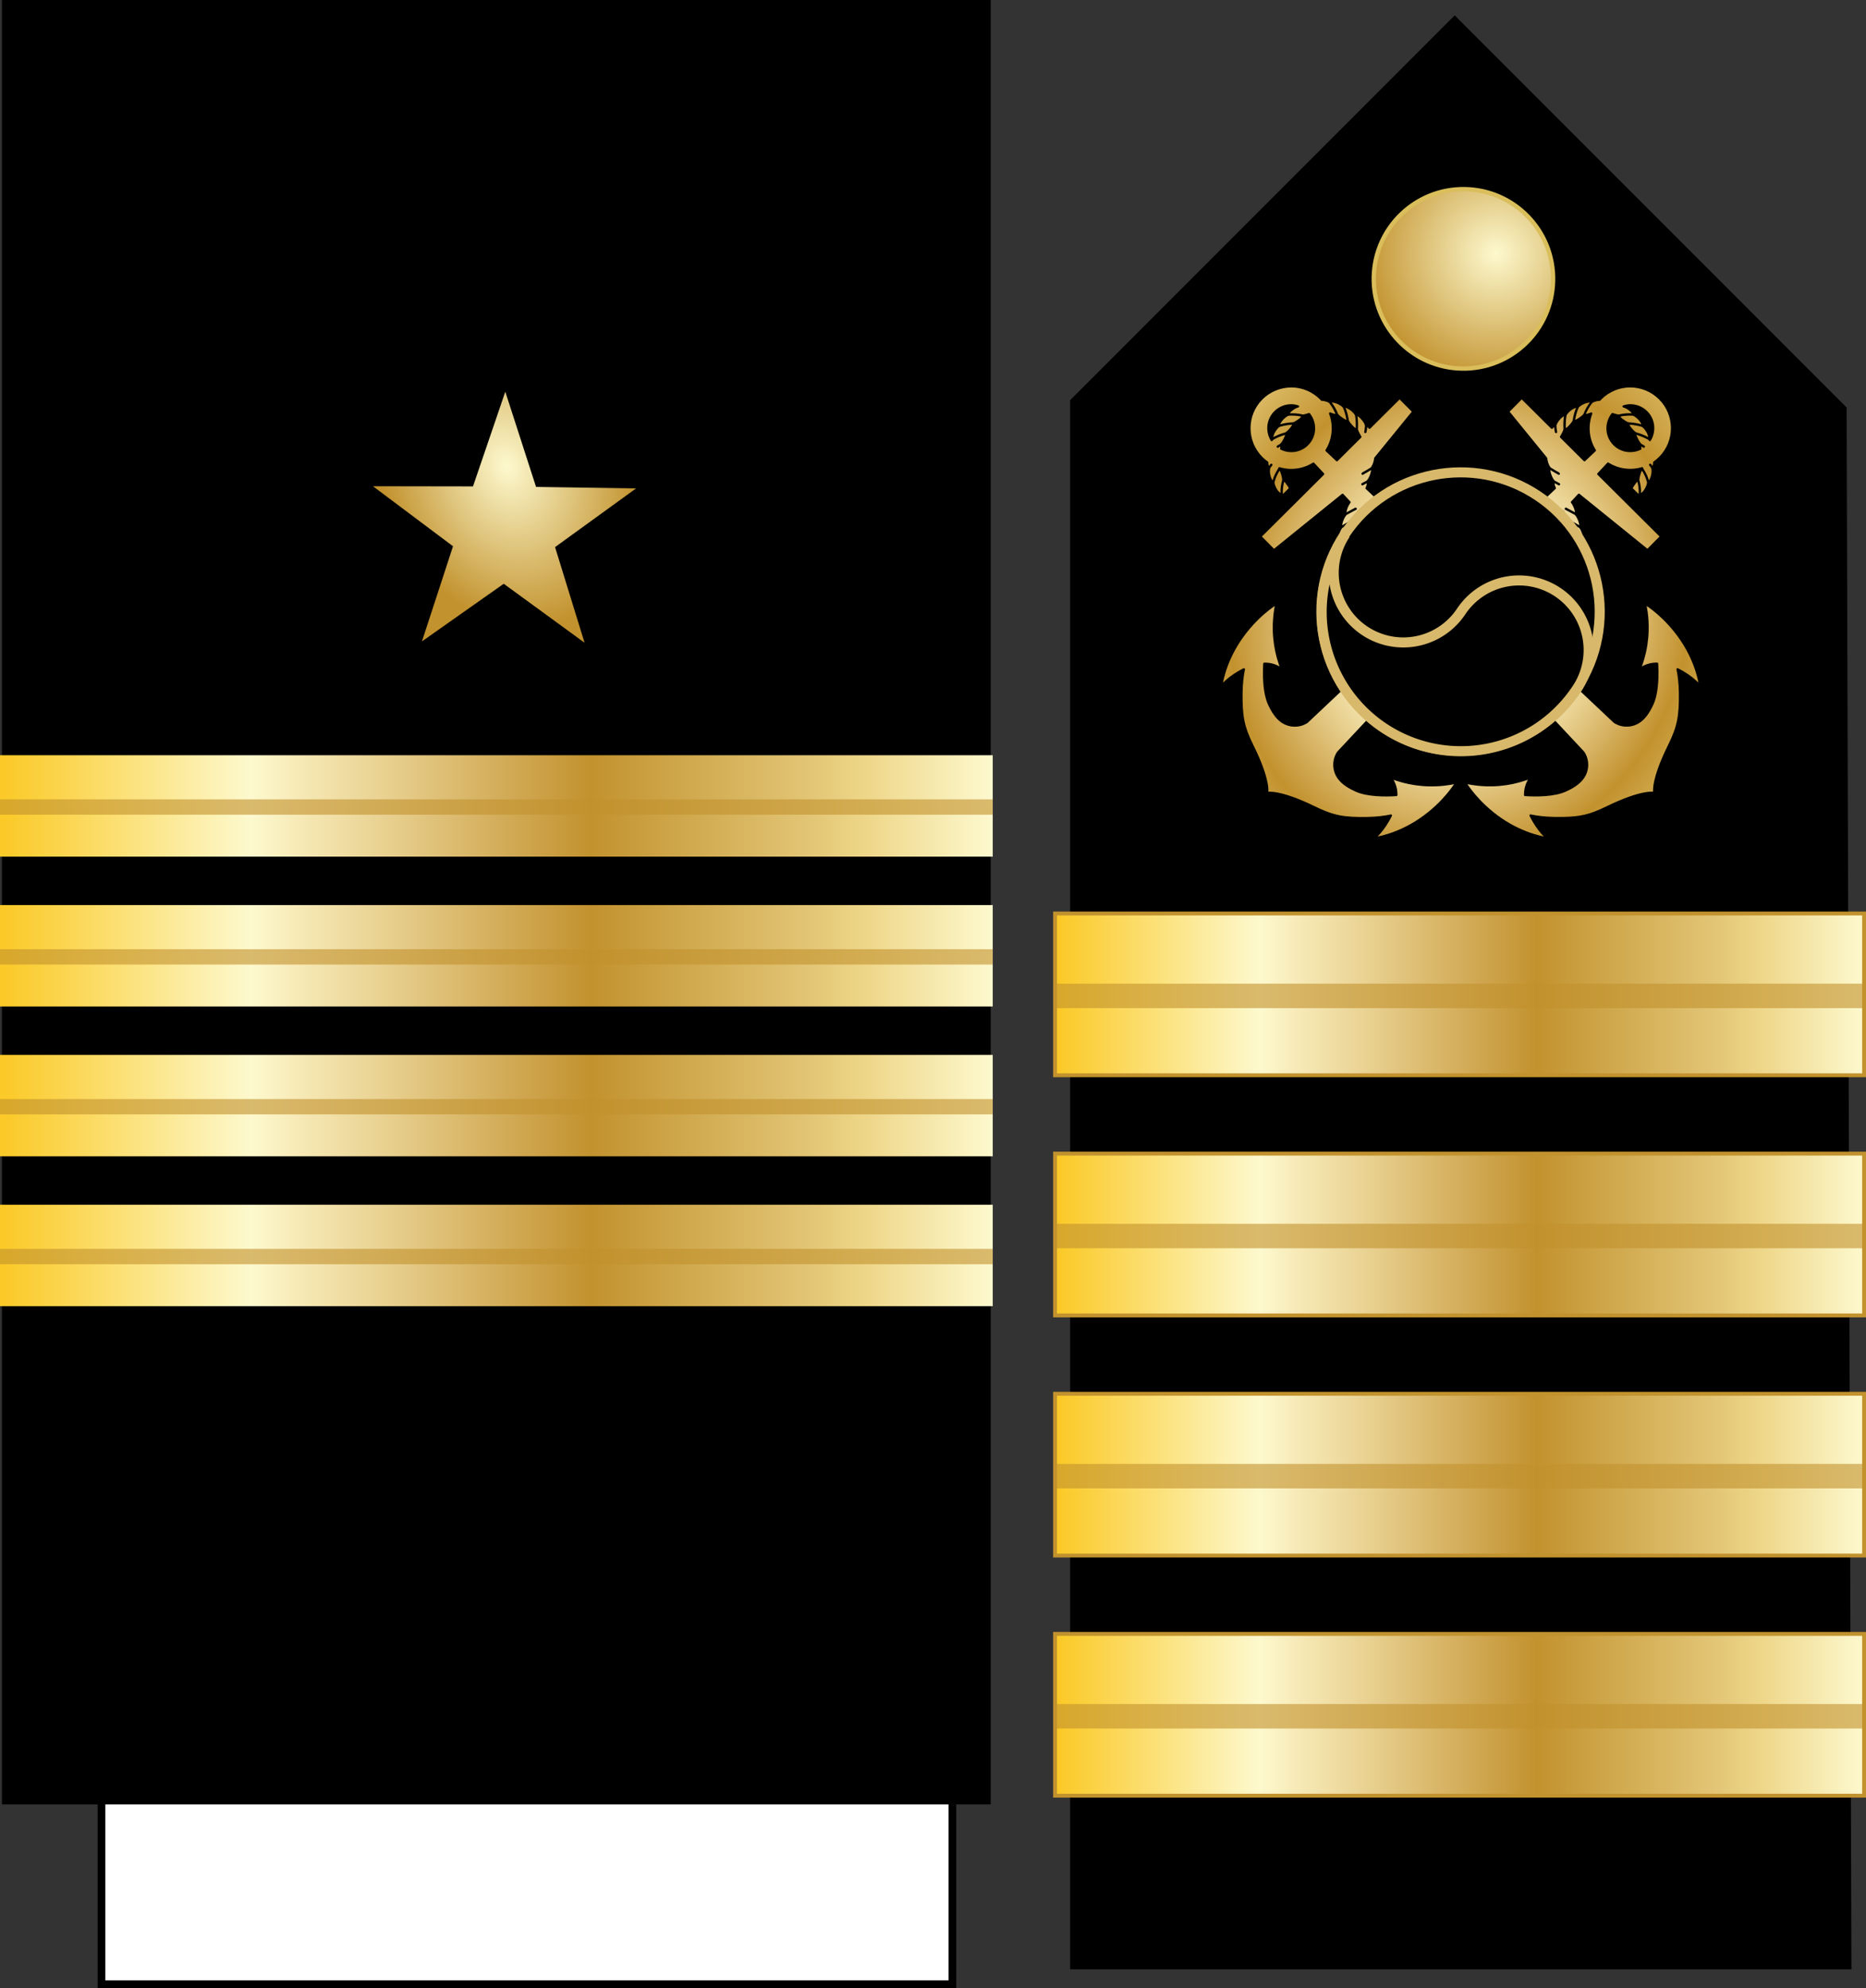
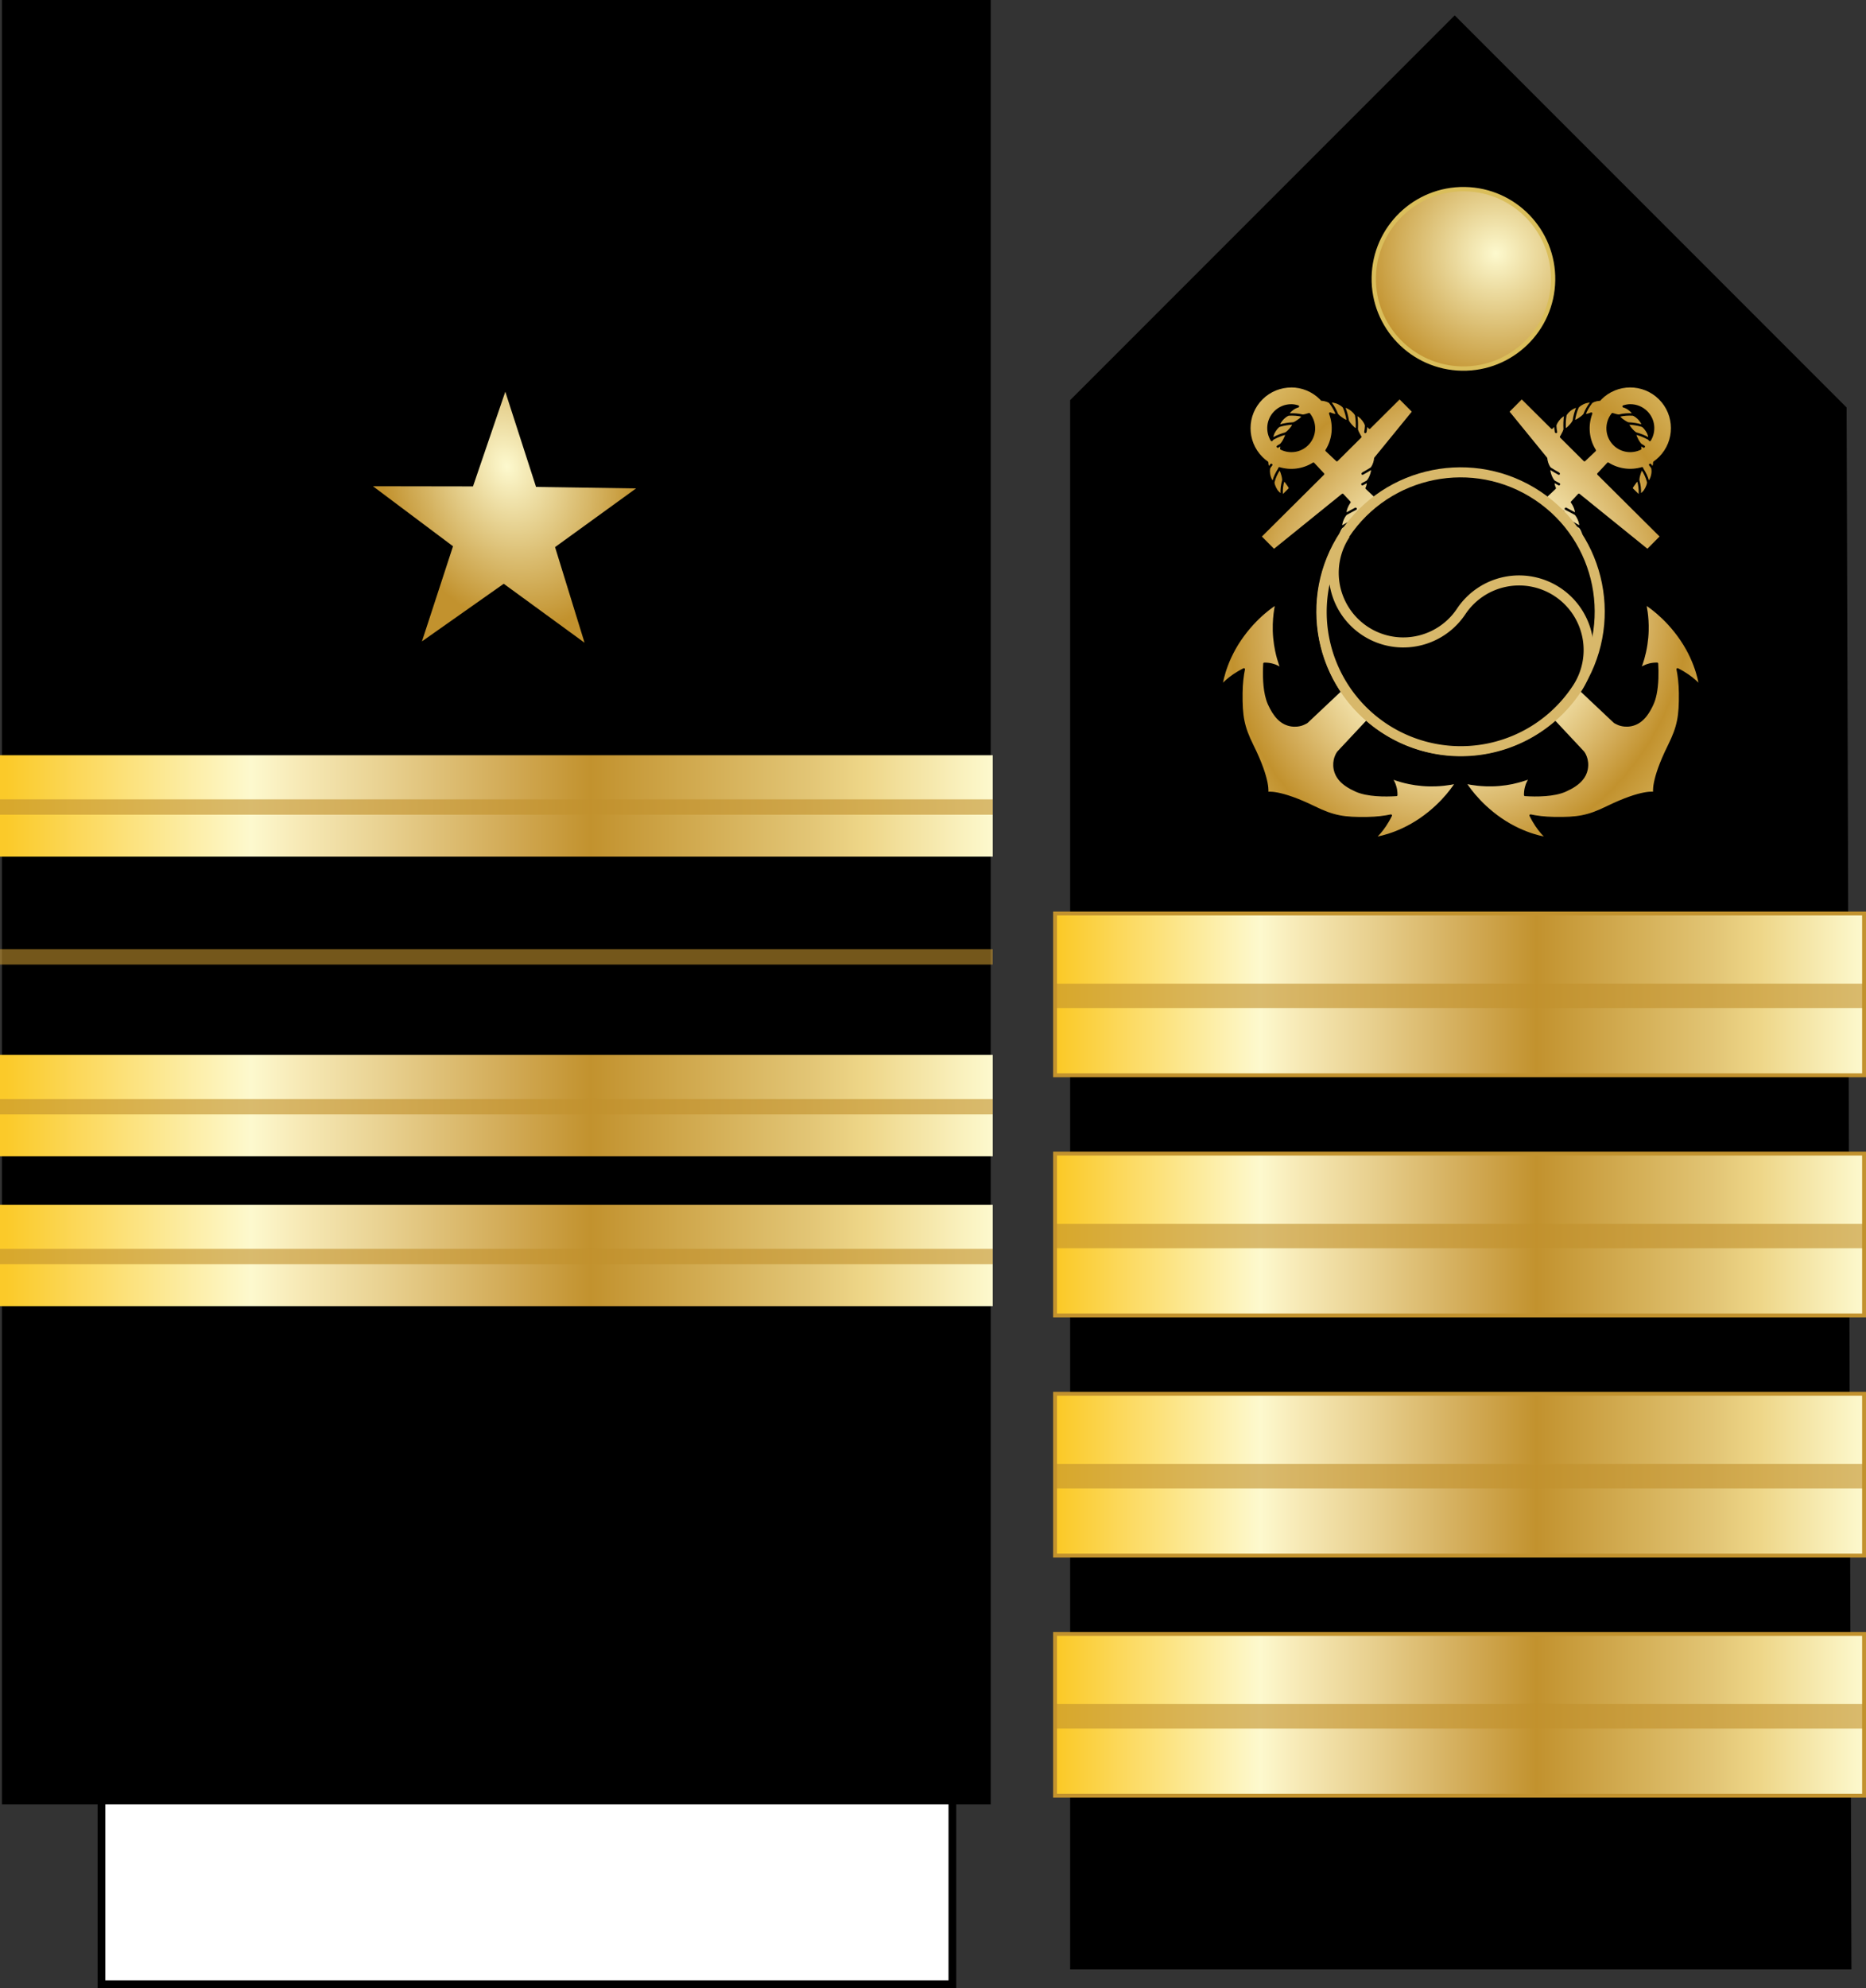
<svg xmlns="http://www.w3.org/2000/svg" xmlns:ns1="http://www.inkscape.org/namespaces/inkscape" xmlns:ns2="http://sodipodi.sourceforge.net/DTD/sodipodi-0.dtd" xmlns:ns3="http://ns.adobe.com/AdobeSVGViewerExtensions/3.0/" xmlns:xlink="http://www.w3.org/1999/xlink" version="1.1" width="241.227" height="256.869" id="svg2" ns1:version="0.91 r13725" ns2:docname="US_Navy_O6_insignia.svg">
  <rect width="100%" height="100%" fill="#333333" stroke="none" />
  <ns2:namedview pagecolor="#ffffff" bordercolor="#666666" borderopacity="1" objecttolerance="10" gridtolerance="10" guidetolerance="10" ns1:pageopacity="0" ns1:pageshadow="2" ns1:window-width="1366" ns1:window-height="705" id="namedview106" showgrid="false" ns1:zoom="1.1238095" ns1:cx="31.304859" ns1:cy="140.29948" ns1:window-x="-8" ns1:window-y="-8" ns1:window-maximized="1" ns1:current-layer="svg2" fit-margin-top="0" fit-margin-left="0" fit-margin-right="0" fit-margin-bottom="0" />
  <defs id="defs4">
    <linearGradient id="linearGradient14224-31">
      <stop id="stop14226-72" style="stop-color:#fdf9ce;stop-opacity:1" offset="0" />
      <stop id="stop14228-0" style="stop-color:#c2922e;stop-opacity:1" offset="1" />
    </linearGradient>
    <linearGradient x1="-123.095" y1="-29.64" x2="4.731" y2="-29.64" id="SVGID_1_" gradientUnits="userSpaceOnUse" gradientTransform="matrix(1,0,0,-1,123.345,132.32)">
      <stop id="stop4274" style="stop-color:#fbca29;stop-opacity:1" offset="0.006" />
      <stop id="stop4276" style="stop-color:#fdf9ce;stop-opacity:1" offset="0.253" />
      <stop id="stop4278" style="stop-color:#f7eab7;stop-opacity:1" offset="0.299" />
      <stop id="stop4280" style="stop-color:#e8d08f;stop-opacity:1" offset="0.39" />
      <stop id="stop4282" style="stop-color:#d1a954;stop-opacity:1" offset="0.516" />
      <stop id="stop4284" style="stop-color:#c2922e;stop-opacity:1" offset="0.595" />
      <stop id="stop4286" style="stop-color:#e2c575;stop-opacity:1" offset="0.814" />
      <stop id="stop4288" style="stop-color:#eed688;stop-opacity:1" offset="0.871" />
      <stop id="stop4290" style="stop-color:#fdf9ce;stop-opacity:1" offset="1" />
      <ns3:midPointStop offset="0.006" style="stop-color:#FBCA29" />
      <ns3:midPointStop offset="0.5" style="stop-color:#FBCA29" />
      <ns3:midPointStop offset="0.253" style="stop-color:#FDF9CE" />
      <ns3:midPointStop offset="0.5" style="stop-color:#FDF9CE" />
      <ns3:midPointStop offset="0.299" style="stop-color:#F7EAB7" />
      <ns3:midPointStop offset="0.5" style="stop-color:#F7EAB7" />
      <ns3:midPointStop offset="0.39" style="stop-color:#E8D08F" />
      <ns3:midPointStop offset="0.5" style="stop-color:#E8D08F" />
      <ns3:midPointStop offset="0.516" style="stop-color:#D1A954" />
      <ns3:midPointStop offset="0.5" style="stop-color:#D1A954" />
      <ns3:midPointStop offset="0.596" style="stop-color:#C2922E" />
      <ns3:midPointStop offset="0.5" style="stop-color:#C2922E" />
      <ns3:midPointStop offset="0.814" style="stop-color:#E2C575" />
      <ns3:midPointStop offset="0.5" style="stop-color:#E2C575" />
      <ns3:midPointStop offset="0.871" style="stop-color:#EED688" />
      <ns3:midPointStop offset="0.5" style="stop-color:#EED688" />
      <ns3:midPointStop offset="1" style="stop-color:#FDF9CE" />
    </linearGradient>
    <linearGradient x1="-123.345" y1="-35.376" x2="4.481" y2="-35.376" id="linearGradient3577" xlink:href="#SVGID_37_" gradientUnits="userSpaceOnUse" gradientTransform="matrix(1,0,0,-1,123.345,132.32)" />
    <linearGradient x1="-123.345" y1="-35.376" x2="4.481" y2="-35.376" id="linearGradient3581" xlink:href="#SVGID_37_" gradientUnits="userSpaceOnUse" gradientTransform="matrix(1,0,0,-1,123.345,132.32)" />
    <radialGradient cx="292.3" cy="432.786" r="43.976" fx="292.3" fy="432.786" id="radialGradient3670" xlink:href="#linearGradient14224-31" gradientUnits="userSpaceOnUse" gradientTransform="matrix(0.153,0.457,-0.349,0.117,173.716,37.148)" />
    <linearGradient x1="-123.345" y1="-35.376" x2="4.481" y2="-35.376" id="linearGradient3246" xlink:href="#SVGID_37_" gradientUnits="userSpaceOnUse" gradientTransform="matrix(1,0,0,-1,123.345,132.32)" />
    <linearGradient x1="-123.345" y1="-35.376" x2="4.481" y2="-35.376" id="linearGradient3181" xlink:href="#SVGID_37_" gradientUnits="userSpaceOnUse" gradientTransform="matrix(1,0,0,-1,123.345,132.32)" />
    <radialGradient cx="31.496" cy="36.151" r="36.111" fx="31.496" fy="36.151" id="radialGradient3096" xlink:href="#linearGradient14224-31" gradientUnits="userSpaceOnUse" gradientTransform="matrix(-0.005,0.47,-0.477,-0.005,210.775,18.146)" />
    <radialGradient cx="292.3" cy="432.786" r="43.976" fx="292.3" fy="432.786" id="radialGradient3099" xlink:href="#linearGradient14224-31" gradientUnits="userSpaceOnUse" gradientTransform="matrix(0.542,0.387,-0.296,0.414,152.187,-60.607)" />
    <linearGradient x1="-123.095" y1="-29.64" x2="4.731" y2="-29.64" id="linearGradient3106" xlink:href="#SVGID_1_" gradientUnits="userSpaceOnUse" gradientTransform="matrix(0.818,0,0,-1.595,237.106,81.198)" />
    <linearGradient x1="-123.095" y1="-29.64" x2="4.731" y2="-29.64" id="linearGradient3112" xlink:href="#SVGID_1_" gradientUnits="userSpaceOnUse" gradientTransform="matrix(0.818,0,0,-1.595,237.106,112.224)" />
    <linearGradient x1="-123.095" y1="-29.64" x2="4.731" y2="-29.64" id="linearGradient3118" xlink:href="#SVGID_1_" gradientUnits="userSpaceOnUse" gradientTransform="matrix(0.818,0,0,-1.595,237.106,143.25)" />
    <linearGradient x1="-123.095" y1="-29.64" x2="4.731" y2="-29.64" id="linearGradient3124" xlink:href="#SVGID_1_" gradientUnits="userSpaceOnUse" gradientTransform="matrix(0.818,0,0,-1.595,237.106,174.277)" />
    <radialGradient ns1:collect="always" xlink:href="#SVGID_37_" id="radialGradient10528" cx="-1028.571" cy="229.499" fx="-1028.571" fy="229.499" r="31.081" gradientTransform="matrix(1.477,0.575,-0.632,1.623,1853.57,490.174)" gradientUnits="userSpaceOnUse" />
    <linearGradient x1="-123.345" y1="-35.376" x2="4.481" y2="-35.376" id="linearGradient4279" gradientUnits="userSpaceOnUse" gradientTransform="matrix(1,0,0,-1,123.345,132.32)">
      <stop id="stop790-2" style="stop-color:#fbca29;stop-opacity:1" offset="0.006" />
      <stop id="stop792-3" style="stop-color:#fdf9ce;stop-opacity:1" offset="0.253" />
      <stop id="stop794-0" style="stop-color:#f7eab7;stop-opacity:1" offset="0.299" />
      <stop id="stop796-6" style="stop-color:#e8d08f;stop-opacity:1" offset="0.39" />
      <stop id="stop798-1" style="stop-color:#d1a954;stop-opacity:1" offset="0.516" />
      <stop id="stop800-0" style="stop-color:#c2922e;stop-opacity:1" offset="0.595" />
      <stop id="stop802-7" style="stop-color:#e2c575;stop-opacity:1" offset="0.814" />
      <stop id="stop804-3" style="stop-color:#eed688;stop-opacity:1" offset="0.871" />
      <stop id="stop806-2" style="stop-color:#fdf9ce;stop-opacity:1" offset="1" />
      <ns3:midPointStop style="stop-color:#FBCA29" offset="0.006" />
      <ns3:midPointStop style="stop-color:#FBCA29" offset="0.5" />
      <ns3:midPointStop style="stop-color:#FDF9CE" offset="0.253" />
      <ns3:midPointStop style="stop-color:#FDF9CE" offset="0.5" />
      <ns3:midPointStop style="stop-color:#F7EAB7" offset="0.299" />
      <ns3:midPointStop style="stop-color:#F7EAB7" offset="0.5" />
      <ns3:midPointStop style="stop-color:#E8D08F" offset="0.39" />
      <ns3:midPointStop style="stop-color:#E8D08F" offset="0.5" />
      <ns3:midPointStop style="stop-color:#D1A954" offset="0.516" />
      <ns3:midPointStop style="stop-color:#D1A954" offset="0.5" />
      <ns3:midPointStop style="stop-color:#C2922E" offset="0.596" />
      <ns3:midPointStop style="stop-color:#C2922E" offset="0.5" />
      <ns3:midPointStop style="stop-color:#E2C575" offset="0.814" />
      <ns3:midPointStop style="stop-color:#E2C575" offset="0.5" />
      <ns3:midPointStop style="stop-color:#EED688" offset="0.871" />
      <ns3:midPointStop style="stop-color:#EED688" offset="0.5" />
      <ns3:midPointStop style="stop-color:#FDF9CE" offset="1" />
    </linearGradient>
    <linearGradient ns1:collect="always" xlink:href="#linearGradient37172" id="linearGradient9548" gradientUnits="userSpaceOnUse" x1="-1879.414" y1="845.449" x2="-1811.418" y2="845.449" />
    <linearGradient y2="410.023" x2="397.753" y1="510.481" x1="274.913" gradientUnits="userSpaceOnUse" id="linearGradient37172">
      <stop offset="0" style="stop-color:#ffc837;stop-opacity:1" id="stop37174" />
      <stop offset="0.168" style="stop-color:#ffc837;stop-opacity:1" id="stop37176" />
      <stop offset="0.51" style="stop-color:#fdfdcf;stop-opacity:1" id="stop37178" />
      <stop offset="0.71" style="stop-color:#fbc02f;stop-opacity:1" id="stop37180" />
      <stop offset="0.869" style="stop-color:#ffc837;stop-opacity:1" id="stop37182" />
    </linearGradient>
  </defs>
  <g id="g3081" transform="translate(-1.869,-161.118)">
    <rect width="110" height="27" x="14.988" y="390.487" id="rect4267" style="fill:#ffffff;stroke:#000000" />
    <rect width="127.825" height="233.139" x="2.118" y="161.118" id="rect4269" />
    <path d="m 84.097,224.224 -10.473,7.583 3.813,12.355 -10.448,-7.617 -10.572,7.444 4.015,-12.291 -10.347,-7.754 12.93,0.021 4.177,-12.237 3.976,12.304 12.929,0.192 z" id="path6371" style="fill:url(#radialGradient3670);fill-opacity:1;stroke:none" ns1:connector-curvature="0" />
    <g transform="matrix(1.004,0,0,1,1.869,155.63)" id="g787">
      <linearGradient x1="-123.345" y1="-35.376" x2="4.481" y2="-35.376" id="SVGID_37_" gradientUnits="userSpaceOnUse" gradientTransform="matrix(1,0,0,-1,123.345,132.32)">
        <stop id="stop790" style="stop-color:#fbca29;stop-opacity:1" offset="0.006" />
        <stop id="stop792" style="stop-color:#fdf9ce;stop-opacity:1" offset="0.253" />
        <stop id="stop794" style="stop-color:#f7eab7;stop-opacity:1" offset="0.299" />
        <stop id="stop796" style="stop-color:#e8d08f;stop-opacity:1" offset="0.39" />
        <stop id="stop798" style="stop-color:#d1a954;stop-opacity:1" offset="0.516" />
        <stop id="stop800" style="stop-color:#c2922e;stop-opacity:1" offset="0.595" />
        <stop id="stop802" style="stop-color:#e2c575;stop-opacity:1" offset="0.814" />
        <stop id="stop804" style="stop-color:#eed688;stop-opacity:1" offset="0.871" />
        <stop id="stop806" style="stop-color:#fdf9ce;stop-opacity:1" offset="1" />
        <ns3:midPointStop style="stop-color:#FBCA29" offset="0.006" />
        <ns3:midPointStop style="stop-color:#FBCA29" offset="0.5" />
        <ns3:midPointStop style="stop-color:#FDF9CE" offset="0.253" />
        <ns3:midPointStop style="stop-color:#FDF9CE" offset="0.5" />
        <ns3:midPointStop style="stop-color:#F7EAB7" offset="0.299" />
        <ns3:midPointStop style="stop-color:#F7EAB7" offset="0.5" />
        <ns3:midPointStop style="stop-color:#E8D08F" offset="0.39" />
        <ns3:midPointStop style="stop-color:#E8D08F" offset="0.5" />
        <ns3:midPointStop style="stop-color:#D1A954" offset="0.516" />
        <ns3:midPointStop style="stop-color:#D1A954" offset="0.5" />
        <ns3:midPointStop style="stop-color:#C2922E" offset="0.596" />
        <ns3:midPointStop style="stop-color:#C2922E" offset="0.5" />
        <ns3:midPointStop style="stop-color:#E2C575" offset="0.814" />
        <ns3:midPointStop style="stop-color:#E2C575" offset="0.5" />
        <ns3:midPointStop style="stop-color:#EED688" offset="0.871" />
        <ns3:midPointStop style="stop-color:#EED688" offset="0.5" />
        <ns3:midPointStop style="stop-color:#FDF9CE" offset="1" />
      </linearGradient>
      <rect width="127.826" height="13.104" x="0" y="161.145" id="rect808" style="fill:url(#linearGradient3577)" />
      <polygon points="0,168.83 127.825,168.83 127.825,166.848 0,166.848 " id="polygon810" style="opacity:0.6;fill:#c1912d" />
    </g>
    <g transform="matrix(1.004,0,0,1,1.869,136.271)" id="g3070">
      <linearGradient x1="-123.345" y1="-35.376" x2="4.481" y2="-35.376" id="linearGradient3072" gradientUnits="userSpaceOnUse" gradientTransform="matrix(1,0,0,-1,123.345,132.32)">
        <stop id="stop3074" style="stop-color:#fbca29;stop-opacity:1" offset="0.006" />
        <stop id="stop3076" style="stop-color:#fdf9ce;stop-opacity:1" offset="0.253" />
        <stop id="stop3078" style="stop-color:#f7eab7;stop-opacity:1" offset="0.299" />
        <stop id="stop3080" style="stop-color:#e8d08f;stop-opacity:1" offset="0.39" />
        <stop id="stop3082" style="stop-color:#d1a954;stop-opacity:1" offset="0.516" />
        <stop id="stop3084" style="stop-color:#c2922e;stop-opacity:1" offset="0.595" />
        <stop id="stop3086" style="stop-color:#e2c575;stop-opacity:1" offset="0.814" />
        <stop id="stop3088" style="stop-color:#eed688;stop-opacity:1" offset="0.871" />
        <stop id="stop3090" style="stop-color:#fdf9ce;stop-opacity:1" offset="1" />
        <ns3:midPointStop offset="0.006" style="stop-color:#FBCA29" />
        <ns3:midPointStop offset="0.5" style="stop-color:#FBCA29" />
        <ns3:midPointStop offset="0.253" style="stop-color:#FDF9CE" />
        <ns3:midPointStop offset="0.5" style="stop-color:#FDF9CE" />
        <ns3:midPointStop offset="0.299" style="stop-color:#F7EAB7" />
        <ns3:midPointStop offset="0.5" style="stop-color:#F7EAB7" />
        <ns3:midPointStop offset="0.39" style="stop-color:#E8D08F" />
        <ns3:midPointStop offset="0.5" style="stop-color:#E8D08F" />
        <ns3:midPointStop offset="0.516" style="stop-color:#D1A954" />
        <ns3:midPointStop offset="0.5" style="stop-color:#D1A954" />
        <ns3:midPointStop offset="0.596" style="stop-color:#C2922E" />
        <ns3:midPointStop offset="0.5" style="stop-color:#C2922E" />
        <ns3:midPointStop offset="0.814" style="stop-color:#E2C575" />
        <ns3:midPointStop offset="0.5" style="stop-color:#E2C575" />
        <ns3:midPointStop offset="0.871" style="stop-color:#EED688" />
        <ns3:midPointStop offset="0.5" style="stop-color:#EED688" />
        <ns3:midPointStop offset="1" style="stop-color:#FDF9CE" />
      </linearGradient>
      <rect width="127.826" height="13.104" x="0" y="161.145" id="rect3092" style="fill:url(#linearGradient3581)" />
      <polygon points="127.825,166.848 0,166.848 0,168.83 127.825,168.83 " id="polygon3094" style="opacity:0.6;fill:#c1912d" />
    </g>
    <g transform="matrix(1.004,0,0,1,1.869,116.912)" id="g3220">
      <linearGradient x1="-123.345" y1="-35.376" x2="4.481" y2="-35.376" id="linearGradient3222" gradientUnits="userSpaceOnUse" gradientTransform="matrix(1,0,0,-1,123.345,132.32)">
        <stop id="stop3224" style="stop-color:#fbca29;stop-opacity:1" offset="0.006" />
        <stop id="stop3226" style="stop-color:#fdf9ce;stop-opacity:1" offset="0.253" />
        <stop id="stop3228" style="stop-color:#f7eab7;stop-opacity:1" offset="0.299" />
        <stop id="stop3230" style="stop-color:#e8d08f;stop-opacity:1" offset="0.39" />
        <stop id="stop3232" style="stop-color:#d1a954;stop-opacity:1" offset="0.516" />
        <stop id="stop3234" style="stop-color:#c2922e;stop-opacity:1" offset="0.595" />
        <stop id="stop3236" style="stop-color:#e2c575;stop-opacity:1" offset="0.814" />
        <stop id="stop3238" style="stop-color:#eed688;stop-opacity:1" offset="0.871" />
        <stop id="stop3240" style="stop-color:#fdf9ce;stop-opacity:1" offset="1" />
        <ns3:midPointStop style="stop-color:#FBCA29" offset="0.006" />
        <ns3:midPointStop style="stop-color:#FBCA29" offset="0.5" />
        <ns3:midPointStop style="stop-color:#FDF9CE" offset="0.253" />
        <ns3:midPointStop style="stop-color:#FDF9CE" offset="0.5" />
        <ns3:midPointStop style="stop-color:#F7EAB7" offset="0.299" />
        <ns3:midPointStop style="stop-color:#F7EAB7" offset="0.5" />
        <ns3:midPointStop style="stop-color:#E8D08F" offset="0.39" />
        <ns3:midPointStop style="stop-color:#E8D08F" offset="0.5" />
        <ns3:midPointStop style="stop-color:#D1A954" offset="0.516" />
        <ns3:midPointStop style="stop-color:#D1A954" offset="0.5" />
        <ns3:midPointStop style="stop-color:#C2922E" offset="0.596" />
        <ns3:midPointStop style="stop-color:#C2922E" offset="0.5" />
        <ns3:midPointStop style="stop-color:#E2C575" offset="0.814" />
        <ns3:midPointStop style="stop-color:#E2C575" offset="0.5" />
        <ns3:midPointStop style="stop-color:#EED688" offset="0.871" />
        <ns3:midPointStop style="stop-color:#EED688" offset="0.5" />
        <ns3:midPointStop style="stop-color:#FDF9CE" offset="1" />
      </linearGradient>
-       <rect width="127.826" height="13.104" x="0" y="161.145" id="rect3242" style="fill:url(#linearGradient3246)" />
      <polygon points="0,166.848 0,168.83 127.825,168.83 127.825,166.848 " id="polygon3244" style="opacity:0.6;fill:#c1912d" />
    </g>
    <g transform="matrix(1.004,0,0,1,1.869,97.553)" id="g3155">
      <linearGradient x1="-123.345" y1="-35.376" x2="4.481" y2="-35.376" id="linearGradient3157" gradientUnits="userSpaceOnUse" gradientTransform="matrix(1,0,0,-1,123.345,132.32)">
        <stop id="stop3159" style="stop-color:#fbca29;stop-opacity:1" offset="0.006" />
        <stop id="stop3161" style="stop-color:#fdf9ce;stop-opacity:1" offset="0.253" />
        <stop id="stop3163" style="stop-color:#f7eab7;stop-opacity:1" offset="0.299" />
        <stop id="stop3165" style="stop-color:#e8d08f;stop-opacity:1" offset="0.39" />
        <stop id="stop3167" style="stop-color:#d1a954;stop-opacity:1" offset="0.516" />
        <stop id="stop3169" style="stop-color:#c2922e;stop-opacity:1" offset="0.595" />
        <stop id="stop3171" style="stop-color:#e2c575;stop-opacity:1" offset="0.814" />
        <stop id="stop3173" style="stop-color:#eed688;stop-opacity:1" offset="0.871" />
        <stop id="stop3175" style="stop-color:#fdf9ce;stop-opacity:1" offset="1" />
        <ns3:midPointStop offset="0.006" style="stop-color:#FBCA29" />
        <ns3:midPointStop offset="0.5" style="stop-color:#FBCA29" />
        <ns3:midPointStop offset="0.253" style="stop-color:#FDF9CE" />
        <ns3:midPointStop offset="0.5" style="stop-color:#FDF9CE" />
        <ns3:midPointStop offset="0.299" style="stop-color:#F7EAB7" />
        <ns3:midPointStop offset="0.5" style="stop-color:#F7EAB7" />
        <ns3:midPointStop offset="0.39" style="stop-color:#E8D08F" />
        <ns3:midPointStop offset="0.5" style="stop-color:#E8D08F" />
        <ns3:midPointStop offset="0.516" style="stop-color:#D1A954" />
        <ns3:midPointStop offset="0.5" style="stop-color:#D1A954" />
        <ns3:midPointStop offset="0.596" style="stop-color:#C2922E" />
        <ns3:midPointStop offset="0.5" style="stop-color:#C2922E" />
        <ns3:midPointStop offset="0.814" style="stop-color:#E2C575" />
        <ns3:midPointStop offset="0.5" style="stop-color:#E2C575" />
        <ns3:midPointStop offset="0.871" style="stop-color:#EED688" />
        <ns3:midPointStop offset="0.5" style="stop-color:#EED688" />
        <ns3:midPointStop offset="1" style="stop-color:#FDF9CE" />
      </linearGradient>
      <rect width="127.826" height="13.104" x="0" y="161.145" id="rect3177" style="fill:url(#linearGradient3181)" />
      <polygon points="0,168.83 127.825,168.83 127.825,166.848 0,166.848 " id="polygon3179" style="opacity:0.6;fill:#c1912d" />
    </g>
  </g>
  <path ns1:connector-curvature="0" style="fill:#000000;fill-opacity:1;fill-rule:evenodd;stroke:none" id="path8069" d="m 239.345,254.445 -101.004,0 0,-202.742 49.716,-49.716 50.663,50.663 0.625,201.795 z" />
  <path ns1:connector-curvature="0" style="fill:url(#radialGradient3096);fill-opacity:1;stroke:#dabe5b;stroke-width:0.559;stroke-linecap:round;stroke-linejoin:miter;stroke-miterlimit:4;stroke-dashoffset:0;stroke-opacity:1" id="path3128" d="m 189.388,24.439 c 6.398,0.112 11.5,5.396 11.388,11.794 -0.112,6.398 -5.396,11.5 -11.794,11.388 -6.398,-0.112 -11.5,-5.396 -11.388,-11.794 0.112,-6.387 5.374,-11.482 11.761,-11.389" />
  <rect width="104.586" height="20.904" x="136.391" y="211.107" id="rect8563" style="fill:url(#linearGradient3124);stroke:#c2922e;stroke-width:0.5;stroke-miterlimit:4;stroke-dasharray:none" />
  <polygon points="128.075,163.094 128.075,161.111 0.25,161.111 0.25,163.094 " transform="matrix(0.818,0,0,1.595,136.186,-36.801)" id="polygon8565" style="opacity:0.6;fill:#c1912d" />
  <rect width="104.586" height="20.904" x="136.391" y="180.08" id="rect3113" style="fill:url(#linearGradient3118);stroke:#c2922e;stroke-width:0.5;stroke-miterlimit:4;stroke-dasharray:none" />
  <polygon points="0.25,161.111 0.25,163.094 128.075,163.094 128.075,161.111 " transform="matrix(0.818,0,0,1.595,136.186,-67.827)" id="polygon3115" style="opacity:0.6;fill:#c1912d" />
  <rect width="104.586" height="20.904" x="136.391" y="149.054" id="rect3250" style="fill:url(#linearGradient3112);stroke:#c2922e;stroke-width:0.5;stroke-miterlimit:4;stroke-dasharray:none" />
  <polygon points="0.25,163.094 128.075,163.094 128.075,161.111 0.25,161.111 " transform="matrix(0.818,0,0,1.595,136.186,-98.853)" id="polygon3252" style="opacity:0.6;fill:#c1912d" />
  <g id="g10590" transform="translate(-0.548,-191.767)">
    <path ns1:connector-curvature="0" id="path8861" d="m 167.487,241.694 c -1.381,4.9e-4 -2.764,0.52 -3.82,1.57 -2.114,2.102 -2.124,5.52 -0.024,7.635 0.231,0.232 0.477,0.438 0.736,0.619 0.012,0.498 0.188,0.76 0.281,0.594 0.07,-0.107 0.15,-0.198 0.225,-0.299 0.008,0.005 0.017,0.009 0.025,0.014 -0.081,0.11 -0.17,0.212 -0.244,0.33 -0.114,0.168 -0.134,0.745 0.043,1.26 0.168,0.515 0.422,0.73 0.465,0.535 0.143,-0.571 0.419,-1.097 0.697,-1.537 0.027,-0.036 0.046,-0.091 0.062,-0.152 1.466,0.433 3.079,0.235 4.408,-0.602 l 1.266,1.354 -8.125,8.076 1.758,1.768 8.869,-7.17 0.906,0.969 c -0.149,0.186 -0.315,0.498 -0.428,0.818 -0.154,0.448 -0.138,0.737 0.031,0.645 l 1.174,-0.631 0.021,0.021 -1.209,0.648 c -0.169,0.094 -0.432,0.529 -0.582,0.984 -0.145,0.465 -0.126,0.757 0.043,0.656 0.495,-0.298 0.984,-0.568 1.486,-0.838 0.169,-0.091 0.428,-0.524 0.58,-0.969 0.017,-0.049 0.01,-0.07 0.023,-0.115 l 10.4,11.117 -4.439,4.186 c -0.041,-0.094 -0.073,-0.181 -0.162,-0.305 -0.247,-0.369 -0.588,-0.712 -0.764,-0.77 -0.542,-0.148 -1.066,-0.343 -1.611,-0.559 -0.182,-0.075 -0.154,0.222 0.074,0.662 0.23,0.439 0.593,0.831 0.781,0.885 0.478,0.137 0.95,0.246 1.42,0.332 l -0.025,0.023 c -0.454,-0.083 -0.911,-0.186 -1.371,-0.318 -0.193,-0.054 -0.128,0.236 0.145,0.652 0.12,0.17 0.26,0.317 0.397,0.449 l -1.826,1.721 c -0.189,-0.091 -0.331,-0.12 -0.315,0.006 0.012,0.083 0.029,0.167 0.043,0.25 l -0.023,0.021 c -0.016,-0.099 -0.037,-0.2 -0.051,-0.299 -0.025,-0.189 -0.32,-0.559 -0.637,-0.863 -0.315,-0.304 -0.565,-0.418 -0.565,-0.23 -0.005,0.554 0.036,1.12 0.117,1.697 0.015,0.109 0.138,0.287 0.307,0.475 l -8.547,8.057 c -0.026,0.019 -0.089,0.054 -0.135,0.082 -0.078,0.045 -0.183,0.094 -0.301,0.145 -0.058,0.025 -0.114,0.051 -0.182,0.074 -0.056,0.019 -0.113,0.038 -0.174,0.055 -0.151,0.042 -0.318,0.074 -0.504,0.09 -0.108,0.01 -0.223,0.013 -0.342,0.01 -0.02,-6.2e-4 -0.038,0.001 -0.059,0 -0.15,-0.007 -0.306,-0.025 -0.471,-0.059 -0.631,-0.129 -1.155,-0.45 -1.602,-0.92 -0.112,-0.117 -0.218,-0.246 -0.32,-0.381 -0.102,-0.135 -0.203,-0.277 -0.297,-0.428 0,0 0,-0.002 0,-0.002 -0.189,-0.302 -0.362,-0.635 -0.525,-0.994 0,0 0,-0.002 0,-0.002 -0.083,-0.183 -0.157,-0.377 -0.221,-0.582 -0.449,-1.433 -0.458,-3.326 -0.381,-4.637 1.501,-0.015 2.287,0.752 2.287,0.752 0,0 -0.436,-0.925 -0.748,-2.426 -0.052,-0.25 -0.1,-0.515 -0.143,-0.795 -0.043,-0.28 -0.079,-0.575 -0.107,-0.883 -0.056,-0.615 -0.068,-1.199 -0.053,-1.727 0.015,-0.528 0.059,-1 0.107,-1.396 0.049,-0.396 0.103,-0.715 0.146,-0.936 0.043,-0.219 0.076,-0.34 0.076,-0.342 0,0 -0.012,0.009 -0.033,0.021 -7e-4,9.9e-4 -0.001,0.003 -0.002,0.004 -0.101,0.06 -2.56,1.548 -4.652,4.637 -2.117,3.122 -2.424,5.984 -2.424,5.984 0,0 0.899,-1.167 2.912,-2.17 -0.157,0.768 -0.297,1.799 -0.309,3.07 -0.03,2.99 0.209,4.348 1.42,6.791 2.278,4.592 1.898,6.117 1.898,6.117 0,0 1.523,-0.385 6.129,1.865 2.45,1.196 3.811,1.423 6.801,1.375 1.271,-0.02 2.301,-0.164 3.068,-0.326 -0.99,2.019 -2.152,2.928 -2.152,2.928 0,0 2.862,-0.325 5.971,-2.461 3.076,-2.111 4.548,-4.58 4.607,-4.682 0.001,-6.5e-4 0.003,-10e-4 0.004,-0.002 l 0.02,-0.031 c 0,0 0,-0.002 0,-0.002 0,0 -1.089,0.29 -2.672,0.346 -0.263,0.009 -0.54,0.012 -0.828,0.006 0,0 -0.002,0 -0.002,0 -0.288,-0.006 -0.588,-0.021 -0.894,-0.047 -0.308,-0.026 -0.604,-0.061 -0.885,-0.102 -0.281,-0.041 -0.546,-0.088 -0.797,-0.139 -1.498,-0.302 -2.421,-0.728 -2.426,-0.73 0,0 -0.002,-0.002 -0.002,-0.002 0,0 -0.002,0 -0.002,0 0,0 0.194,0.195 0.387,0.578 0.096,0.191 0.192,0.429 0.264,0.713 0,0 0,0.002 0,0.002 0.035,0.142 0.066,0.295 0.086,0.459 0,0 0,0.002 0,0.002 0.02,0.164 0.03,0.34 0.029,0.527 -1.497,0.097 -3.754,0.088 -5.221,-0.568 -0.9,-0.402 -1.643,-0.875 -2.139,-1.48 0,0 0,-0.002 0,-0.002 -0.297,-0.363 -0.506,-0.773 -0.606,-1.246 -0.035,-0.168 -0.055,-0.331 -0.062,-0.484 -0.05,-1.05 0.468,-1.722 0.496,-1.758 l 9.088,-9.713 c 0.188,0.155 0.567,0.33 0.961,0.418 0.493,0.095 0.786,0.043 0.662,-0.113 -0.304,-0.379 -0.575,-0.768 -0.824,-1.16 l 0.019,-0.021 c 0.256,0.402 0.533,0.8 0.846,1.189 0.123,0.147 0.63,0.34 1.131,0.375 0.499,0.042 0.784,-0.067 0.639,-0.199 -0.42,-0.398 -0.804,-0.819 -1.148,-1.254 -0.119,-0.143 -0.564,-0.318 -0.996,-0.41 -0.075,-0.018 -0.11,-0.008 -0.174,-0.018 l 0.529,-0.564 c 0.067,0.06 0.146,0.122 0.242,0.188 0.418,0.278 0.931,0.449 1.123,0.402 0.567,-0.129 1.11,-0.291 1.629,-0.492 0.176,-0.07 -0.02,-0.256 -0.416,-0.449 -0.399,-0.186 -0.851,-0.332 -1.037,-0.285 -0.366,0.083 -0.748,0.148 -1.135,0.201 l 0.029,-0.031 c 0.365,-0.051 0.726,-0.111 1.072,-0.189 0.181,-0.043 0.018,-0.265 -0.352,-0.504 -0.015,-0.01 -0.032,-0.015 -0.047,-0.025 l 4.004,-4.281 4.006,4.281 c -0.015,0.01 -0.032,0.015 -0.047,0.025 -0.37,0.239 -0.533,0.461 -0.351,0.504 0.346,0.078 0.706,0.139 1.07,0.189 l 0.029,0.031 c -0.387,-0.053 -0.767,-0.118 -1.133,-0.201 -0.187,-0.047 -0.638,0.099 -1.037,0.285 -0.396,0.193 -0.592,0.379 -0.416,0.449 0.519,0.201 1.062,0.363 1.629,0.492 0.192,0.046 0.705,-0.124 1.123,-0.402 0.096,-0.066 0.175,-0.128 0.242,-0.188 l 0.527,0.564 c -0.064,0.009 -0.098,-2.1e-4 -0.172,0.018 -0.432,0.092 -0.877,0.268 -0.996,0.41 -0.344,0.434 -0.729,0.856 -1.148,1.254 -0.145,0.132 0.14,0.241 0.639,0.199 0.501,-0.035 1.008,-0.228 1.131,-0.375 0.312,-0.388 0.588,-0.786 0.844,-1.188 l 0.019,0.021 c -0.249,0.391 -0.519,0.78 -0.822,1.158 -0.124,0.157 0.169,0.208 0.662,0.113 0.394,-0.088 0.772,-0.261 0.961,-0.416 l 9.086,9.711 c 0.007,0.008 0.054,0.072 0.105,0.156 0.063,0.106 0.143,0.257 0.215,0.451 8e-4,0.002 10e-4,0.004 0.002,0.006 0.036,0.097 0.069,0.203 0.098,0.32 0,0 0,0.002 0,0.002 0.057,0.238 0.093,0.515 0.078,0.822 0,0 0,0.002 0,0.002 -0.007,0.154 -0.027,0.314 -0.062,0.482 -0.1,0.473 -0.308,0.883 -0.606,1.246 0,0 0,0.002 0,0.002 -0.495,0.605 -1.238,1.078 -2.139,1.48 -1.467,0.657 -3.723,0.666 -5.221,0.568 -0.001,-0.187 0.009,-0.363 0.029,-0.527 0,0 0,-0.002 0,-0.002 0.02,-0.164 0.051,-0.317 0.086,-0.459 0,0 0,-0.002 0,-0.002 0.142,-0.567 0.382,-0.951 0.527,-1.145 0,0 0.002,-0.002 0.002,-0.002 0.072,-0.097 0.119,-0.145 0.119,-0.145 0,0 -0.839,0.372 -2.168,0.668 -0.095,0.021 -0.162,0.044 -0.262,0.064 -0.5,0.101 -1.065,0.188 -1.68,0.24 -0.307,0.026 -0.607,0.041 -0.894,0.047 0,0 -0.002,0 -0.002,0 -0.288,0.006 -0.567,0.003 -0.83,-0.006 -1.582,-0.056 -2.67,-0.346 -2.67,-0.346 0,0 0,0.002 0,0.002 l 0.019,0.031 c 0.001,6.5e-4 0.003,0.001 0.004,0.002 0.06,0.101 1.531,2.57 4.607,4.682 3.109,2.136 5.971,2.461 5.971,2.461 0,0 -1.162,-0.909 -2.152,-2.928 0.767,0.162 1.797,0.306 3.068,0.326 2.99,0.048 4.351,-0.179 6.801,-1.375 4.606,-2.25 6.129,-1.865 6.129,-1.865 0,0 -0.377,-1.525 1.9,-6.117 1.211,-2.443 1.448,-3.801 1.418,-6.791 -0.012,-1.271 -0.151,-2.302 -0.309,-3.07 2.013,1.003 2.912,2.17 2.912,2.17 0,0 -0.307,-2.862 -2.424,-5.984 -2.093,-3.089 -4.551,-4.576 -4.652,-4.637 -6e-4,-9.9e-4 -0.001,-0.003 -0.002,-0.004 -0.021,-0.013 -0.033,-0.021 -0.033,-0.021 0,0 0,0.002 0,0.002 0,0 0.013,0.063 0.016,0.074 0.043,0.173 0.366,1.537 0.314,3.428 -0.008,0.288 -0.025,0.589 -0.053,0.896 -0.028,0.308 -0.065,0.602 -0.107,0.883 -0.214,1.402 -0.576,2.444 -0.766,2.926 -0.076,0.193 -0.125,0.295 -0.125,0.295 0,0 0.049,-0.047 0.146,-0.119 0.097,-0.071 0.243,-0.167 0.434,-0.262 0,0 0.002,0 0.002,0 0.192,-0.095 0.431,-0.19 0.715,-0.26 0.284,-0.07 0.614,-0.115 0.988,-0.111 0.066,1.123 0.07,2.675 -0.213,3.998 -0.047,0.22 -0.102,0.434 -0.166,0.639 -0.064,0.205 -0.138,0.399 -0.221,0.582 0,0 0,0.002 0,0.002 -0.245,0.538 -0.515,1.019 -0.822,1.424 0,0 0,0.002 0,0.002 -0.513,0.675 -1.134,1.137 -1.922,1.299 -0.165,0.034 -0.32,0.052 -0.471,0.059 -0.02,0.001 -0.039,-6.3e-4 -0.059,0 -0.119,0.003 -0.233,1.1e-4 -0.342,-0.01 -0.184,-0.016 -0.35,-0.049 -0.5,-0.09 -0.066,-0.018 -0.127,-0.038 -0.186,-0.059 -0.06,-0.021 -0.112,-0.042 -0.164,-0.065 -0.127,-0.054 -0.239,-0.108 -0.32,-0.156 -0.042,-0.026 -0.102,-0.059 -0.127,-0.076 l -8.545,-8.055 c 0.169,-0.188 0.292,-0.367 0.307,-0.477 0.081,-0.578 0.122,-1.143 0.117,-1.697 0,-0.187 -0.25,-0.073 -0.564,0.23 -0.317,0.304 -0.612,0.674 -0.637,0.863 -0.013,0.099 -0.035,0.2 -0.051,0.299 l -0.024,-0.021 c 0.014,-0.083 0.031,-0.167 0.043,-0.25 0.016,-0.126 -0.127,-0.098 -0.316,-0.006 l -1.824,-1.721 c 0.136,-0.132 0.277,-0.279 0.396,-0.449 0.273,-0.417 0.337,-0.707 0.145,-0.652 -0.46,0.133 -0.918,0.235 -1.373,0.318 l -0.025,-0.023 c 0.471,-0.086 0.943,-0.195 1.422,-0.332 0.188,-0.053 0.551,-0.446 0.781,-0.885 0.229,-0.44 0.256,-0.738 0.074,-0.662 -0.545,0.215 -1.069,0.41 -1.611,0.559 -0.176,0.057 -0.517,0.4 -0.764,0.77 -0.089,0.123 -0.121,0.211 -0.162,0.305 l -4.441,-4.186 10.402,-11.119 c 0.013,0.046 0.006,0.067 0.023,0.117 0.152,0.444 0.411,0.877 0.58,0.969 0.502,0.27 0.992,0.54 1.486,0.838 0.169,0.1 0.188,-0.191 0.043,-0.656 -0.149,-0.456 -0.413,-0.891 -0.582,-0.984 l -1.209,-0.648 0.021,-0.021 1.176,0.631 c 0.17,0.092 0.183,-0.196 0.029,-0.645 -0.112,-0.321 -0.279,-0.633 -0.428,-0.818 l 0.906,-0.969 8.869,7.17 1.758,-1.768 -8.125,-8.076 1.266,-1.354 c 1.33,0.837 2.942,1.033 4.408,0.6 0.016,0.062 0.035,0.118 0.062,0.154 0.279,0.44 0.554,0.966 0.697,1.537 0.042,0.195 0.297,-0.021 0.465,-0.535 0.176,-0.515 0.157,-1.091 0.043,-1.26 -0.074,-0.118 -0.163,-0.22 -0.244,-0.33 0.008,-0.005 0.017,-0.009 0.025,-0.014 0.074,0.1 0.154,0.192 0.225,0.299 0.094,0.167 0.269,-0.095 0.281,-0.594 0.258,-0.181 0.506,-0.387 0.736,-0.619 2.102,-2.114 2.091,-5.533 -0.024,-7.635 -1.057,-1.051 -2.441,-1.57 -3.822,-1.57 -1.381,0.004 -2.762,0.537 -3.812,1.594 -0.042,0.042 -0.071,0.09 -0.111,0.133 -0.507,0.027 -0.984,0.219 -1.098,0.367 -0.363,0.475 -0.645,0.967 -0.848,1.475 -0.066,0.175 0.194,0.162 0.586,0.035 0.093,-0.03 0.175,-0.069 0.266,-0.104 -0.586,1.561 -0.44,3.334 0.471,4.775 l -1.353,1.275 -3.045,-3.027 c 0.028,-0.041 0.045,-0.056 0.076,-0.104 0.178,-0.338 0.41,-0.738 0.387,-0.928 -0.023,-0.544 -0.016,-1.118 0.076,-1.703 0.034,-0.199 -0.262,-0.095 -0.639,0.27 -0.357,0.363 -0.634,0.845 -0.615,1.057 0.012,0.267 0.046,0.533 0.094,0.789 l -0.031,-0.029 c -0.043,-0.237 -0.079,-0.478 -0.092,-0.725 l 0.002,0 c 6e-4,-0.156 -0.201,-0.084 -0.426,0.211 l -3.893,-3.869 -1.756,1.768 4.922,6.037 c 0.006,0.075 0.012,0.148 0.029,0.236 0.093,0.505 0.336,0.975 0.5,1.08 0.343,0.224 0.697,0.42 1.049,0.619 l 0.051,0.06 c -0.364,-0.205 -0.731,-0.407 -1.088,-0.637 -0.161,-0.11 -0.202,0.195 -0.055,0.654 0.14,0.465 0.403,0.909 0.572,1.002 0.201,0.112 0.404,0.217 0.606,0.326 l -0.021,0.019 c -0.19,-0.102 -0.38,-0.201 -0.568,-0.307 l -0.002,0 c -0.169,-0.095 -0.185,0.198 -0.029,0.646 0.02,0.056 0.05,0.101 0.072,0.156 l -12.178,11.479 -12.178,-11.477 c 0.023,-0.056 0.054,-0.101 0.074,-0.158 0.155,-0.448 0.139,-0.742 -0.029,-0.646 -0.189,0.106 -0.38,0.206 -0.57,0.309 l -0.021,-0.021 c 0.202,-0.109 0.405,-0.214 0.606,-0.326 0.17,-0.093 0.432,-0.536 0.572,-1.002 0.147,-0.46 0.107,-0.764 -0.055,-0.654 -0.357,0.23 -0.724,0.432 -1.088,0.637 l 0.051,-0.06 c 0.352,-0.199 0.706,-0.395 1.049,-0.619 0.164,-0.105 0.409,-0.576 0.502,-1.08 0.017,-0.089 0.021,-0.163 0.027,-0.238 l 4.922,-6.035 -1.756,-1.768 -3.893,3.869 c -0.225,-0.295 -0.426,-0.367 -0.426,-0.211 l 0.002,0 c -0.013,0.246 -0.048,0.488 -0.092,0.725 l -0.031,0.029 c 0.048,-0.256 0.082,-0.522 0.094,-0.789 0.019,-0.212 -0.258,-0.694 -0.615,-1.057 -0.377,-0.365 -0.673,-0.468 -0.639,-0.27 0.092,0.586 0.099,1.16 0.076,1.703 -0.023,0.19 0.208,0.589 0.387,0.928 0.031,0.048 0.049,0.063 0.076,0.104 l -3.047,3.027 -1.353,-1.275 c 0.911,-1.442 1.057,-3.215 0.471,-4.777 0.091,0.035 0.174,0.075 0.268,0.105 0.392,0.127 0.652,0.14 0.586,-0.035 -0.202,-0.507 -0.484,-1 -0.848,-1.475 -0.114,-0.148 -0.592,-0.341 -1.1,-0.367 -0.04,-0.043 -0.07,-0.091 -0.111,-0.133 -1.05,-1.057 -2.43,-1.589 -3.811,-1.594 l -0.002,0 z m 5.18,1.957 c -0.127,0.014 -0.175,0.067 -0.111,0.146 0.359,0.48 0.639,0.968 0.838,1.479 0.07,0.172 0.429,0.443 0.779,0.672 0.352,0.224 0.608,0.288 0.582,0.105 -0.085,-0.531 -0.23,-1.093 -0.463,-1.633 -0.072,-0.189 -0.532,-0.519 -1.039,-0.68 -0.255,-0.077 -0.459,-0.104 -0.586,-0.09 z m 33.449,0 c -0.127,-0.014 -0.333,0.012 -0.588,0.09 -0.507,0.161 -0.967,0.49 -1.039,0.68 -0.233,0.539 -0.378,1.102 -0.463,1.633 -0.026,0.182 0.23,0.119 0.582,-0.105 0.35,-0.229 0.709,-0.5 0.779,-0.672 0.199,-0.51 0.479,-0.998 0.838,-1.479 0.064,-0.079 0.017,-0.133 -0.109,-0.146 z m -38.637,0.477 c 0.298,0 0.591,0.06 0.877,0.15 -0.246,0.072 -0.549,0.208 -0.797,0.422 -0.429,0.321 -0.543,0.624 -0.348,0.605 0.596,-0.018 1.157,0.007 1.69,0.15 0.174,0.033 0.541,-0.088 0.883,-0.189 0.922,1.167 0.857,2.857 -0.223,3.93 -0.921,0.916 -2.29,1.09 -3.394,0.547 0.053,-0.313 0.045,-0.525 -0.102,-0.453 -0.114,0.058 -0.219,0.133 -0.328,0.199 -0.008,-0.006 -0.014,-0.014 -0.021,-0.019 0.119,-0.072 0.235,-0.154 0.359,-0.217 0.149,-0.093 0.416,-0.471 0.582,-0.857 0.2,-0.371 0.221,-0.639 0.047,-0.59 -0.529,0.145 -1.054,0.358 -1.574,0.641 -0.055,0.027 -0.119,0.098 -0.184,0.188 -0.699,-1.145 -0.559,-2.656 0.434,-3.643 0.581,-0.577 1.341,-0.865 2.1,-0.863 z m 43.822,0 c 0.759,-0.002 1.519,0.286 2.1,0.863 0.993,0.987 1.132,2.498 0.433,3.643 -0.065,-0.09 -0.128,-0.161 -0.183,-0.188 -0.52,-0.282 -1.046,-0.496 -1.574,-0.641 -0.174,-0.05 -0.153,0.219 0.047,0.59 0.166,0.387 0.433,0.764 0.582,0.857 0.125,0.063 0.24,0.145 0.359,0.217 -0.008,0.006 -0.014,0.014 -0.021,0.019 -0.109,-0.066 -0.214,-0.141 -0.328,-0.199 -0.147,-0.071 -0.154,0.14 -0.102,0.453 -1.105,0.543 -2.471,0.369 -3.393,-0.547 -1.079,-1.073 -1.146,-2.763 -0.225,-3.93 0.342,0.101 0.709,0.222 0.883,0.189 0.533,-0.143 1.093,-0.169 1.689,-0.15 0.196,0.019 0.081,-0.284 -0.348,-0.605 -0.248,-0.214 -0.551,-0.35 -0.797,-0.422 0.286,-0.09 0.579,-0.15 0.877,-0.15 z m -36.826,0.197 c -0.126,-0.016 -0.185,0.027 -0.143,0.117 0.23,0.542 0.37,1.102 0.453,1.633 0.028,0.186 0.309,0.543 0.607,0.84 0.292,0.313 0.541,0.424 0.551,0.242 0.023,-0.545 0.013,-1.119 -0.084,-1.701 -0.03,-0.198 -0.392,-0.63 -0.844,-0.9 -0.223,-0.14 -0.415,-0.215 -0.541,-0.23 z m 29.83,0 c -0.126,0.016 -0.318,0.09 -0.541,0.23 -0.451,0.27 -0.814,0.703 -0.844,0.9 -0.097,0.582 -0.107,1.157 -0.084,1.701 0.01,0.182 0.259,0.071 0.551,-0.242 0.298,-0.297 0.58,-0.654 0.607,-0.84 0.083,-0.531 0.223,-1.091 0.453,-1.633 0.042,-0.09 -0.017,-0.133 -0.142,-0.117 z m -37.125,1.012 c -0.2,0.008 -0.673,0.322 -0.99,0.74 -0.323,0.412 -0.372,0.727 -0.185,0.666 0.557,-0.168 1.14,-0.245 1.672,-0.273 0.197,0.004 0.56,-0.259 0.896,-0.494 0.312,-0.27 0.481,-0.442 0.297,-0.5 -0.529,-0.132 -1.099,-0.167 -1.689,-0.139 z m 44.42,0 c -0.591,-0.028 -1.161,0.006 -1.69,0.139 -0.184,0.058 -0.015,0.23 0.297,0.5 0.336,0.236 0.7,0.498 0.896,0.494 0.531,0.028 1.115,0.105 1.672,0.273 0.187,0.061 0.138,-0.254 -0.186,-0.666 -0.317,-0.418 -0.79,-0.733 -0.99,-0.74 z m -43.953,1.16 c -0.53,0.035 -1.111,0.112 -1.668,0.283 -0.206,0.046 -0.566,0.467 -0.803,0.932 -0.201,0.482 -0.211,0.788 -0.031,0.691 0.518,-0.281 1.052,-0.488 1.576,-0.633 0.174,-0.053 0.504,-0.375 0.762,-0.705 0.261,-0.327 0.347,-0.573 0.164,-0.568 z m 43.486,0 c -0.183,-0.005 -0.097,0.241 0.164,0.568 0.257,0.33 0.588,0.652 0.762,0.705 0.525,0.145 1.058,0.352 1.576,0.633 0.18,0.096 0.17,-0.21 -0.031,-0.691 -0.237,-0.465 -0.597,-0.886 -0.803,-0.932 -0.557,-0.171 -1.138,-0.249 -1.668,-0.283 z m -45.17,5.906 c -0.031,-0.005 -0.059,0.01 -0.084,0.047 -0.273,0.442 -0.545,0.971 -0.686,1.543 -0.077,0.205 0.114,0.748 0.416,1.199 0.342,0.419 0.623,0.57 0.613,0.363 -0.029,-0.593 0.056,-1.165 0.201,-1.678 0.041,-0.172 -0.044,-0.606 -0.172,-0.984 -0.088,-0.287 -0.198,-0.476 -0.289,-0.49 z m 46.853,0 c -0.092,0.014 -0.201,0.203 -0.289,0.49 -0.128,0.379 -0.213,0.812 -0.172,0.984 0.146,0.512 0.23,1.085 0.201,1.678 -0.01,0.207 0.271,0.056 0.613,-0.363 0.302,-0.452 0.493,-0.994 0.416,-1.199 -0.14,-0.572 -0.413,-1.101 -0.685,-1.543 -0.025,-0.037 -0.053,-0.051 -0.084,-0.047 z m -46.307,1.439 c -0.03,0.005 -0.053,0.026 -0.064,0.068 -0.15,0.518 -0.221,1.086 -0.191,1.682 0,0.062 0.032,0.152 0.078,0.254 l 0.984,-0.965 c -0.075,-0.204 -0.223,-0.446 -0.395,-0.656 l -0.002,0 c -0.157,-0.255 -0.319,-0.398 -0.41,-0.383 z m 45.76,0 c -0.091,-0.015 -0.253,0.128 -0.41,0.383 l -0.002,0 c -0.172,0.211 -0.32,0.453 -0.395,0.656 l 0.984,0.965 c 0.047,-0.102 0.078,-0.192 0.078,-0.254 0.03,-0.595 -0.042,-1.163 -0.192,-1.682 -0.012,-0.042 -0.034,-0.063 -0.064,-0.068 z m -36.732,5.158 c -0.502,0.27 -0.989,0.541 -1.484,0.838 -0.174,0.098 -0.41,0.565 -0.535,1.037 -0.121,0.474 -0.066,0.769 0.09,0.654 0.46,-0.335 0.952,-0.642 1.426,-0.93 0.154,-0.101 0.408,-0.527 0.541,-0.963 0.144,-0.441 0.134,-0.729 -0.037,-0.637 z m 27.605,0 c -0.068,0.063 -0.045,0.306 0.062,0.637 0.133,0.436 0.387,0.862 0.541,0.963 0.474,0.288 0.965,0.595 1.426,0.93 0.156,0.115 0.211,-0.181 0.09,-0.654 -0.125,-0.472 -0.361,-0.939 -0.535,-1.037 -0.496,-0.297 -0.982,-0.568 -1.484,-0.838 -0.043,-0.023 -0.077,-0.021 -0.1,0 z m -28.023,1.633 c -0.024,-0.019 -0.055,-0.019 -0.096,0.006 -0.475,0.29 -0.963,0.597 -1.424,0.932 -0.162,0.112 -0.377,0.593 -0.455,1.078 -0.092,0.482 -0.005,0.773 0.139,0.645 0.434,-0.373 0.899,-0.714 1.348,-1.037 0.161,-0.109 0.356,-0.556 0.471,-0.996 0.088,-0.329 0.09,-0.569 0.018,-0.627 z m 28.541,0 c -0.072,0.058 -0.07,0.298 0.018,0.627 0.114,0.44 0.31,0.887 0.471,0.996 0.448,0.323 0.914,0.665 1.348,1.037 0.143,0.129 0.23,-0.163 0.139,-0.645 -0.078,-0.485 -0.293,-0.966 -0.455,-1.078 -0.461,-0.335 -0.949,-0.642 -1.424,-0.932 -0.04,-0.025 -0.071,-0.025 -0.096,-0.006 z m -25.299,0.25 c -0.093,0.009 -0.233,0.231 -0.355,0.596 -0.145,0.493 -0.152,1.043 -0.041,1.213 0.295,0.501 0.639,0.962 1.004,1.373 0.133,0.139 0.223,-0.106 0.281,-0.533 0.031,-0.43 0.042,-0.893 -0.068,-1.057 -0.281,-0.466 -0.538,-0.977 -0.744,-1.525 -0.018,-0.047 -0.045,-0.069 -0.076,-0.066 z m 22.055,0 c -0.031,-0.003 -0.056,0.019 -0.074,0.066 -0.206,0.549 -0.464,1.059 -0.744,1.525 -0.11,0.164 -0.099,0.626 -0.068,1.057 0.058,0.427 0.148,0.672 0.281,0.533 0.365,-0.411 0.709,-0.872 1.004,-1.373 0.11,-0.17 0.102,-0.72 -0.043,-1.213 -0.122,-0.365 -0.262,-0.587 -0.355,-0.596 z m -25.697,1.398 c -0.026,-0.018 -0.059,-0.013 -0.098,0.014 -0.443,0.325 -0.914,0.667 -1.344,1.041 -0.147,0.126 -0.327,0.624 -0.357,1.117 -0.047,0.491 0.063,0.775 0.195,0.633 0.402,-0.413 0.826,-0.796 1.25,-1.154 0.155,-0.122 0.299,-0.583 0.389,-1.027 0.057,-0.333 0.042,-0.571 -0.035,-0.623 z m 29.342,0 c -0.077,0.052 -0.092,0.29 -0.035,0.623 0.09,0.444 0.234,0.905 0.389,1.027 0.424,0.358 0.848,0.742 1.25,1.154 0.132,0.142 0.242,-0.141 0.195,-0.633 -0.03,-0.493 -0.211,-0.991 -0.357,-1.117 -0.43,-0.374 -0.901,-0.716 -1.344,-1.041 -0.039,-0.027 -0.072,-0.031 -0.098,-0.014 z m -26.188,0.404 c -0.093,0.025 -0.205,0.266 -0.24,0.648 -0.074,0.508 0.047,1.05 0.164,1.197 0.399,0.44 0.788,0.836 1.227,1.186 0.151,0.118 0.209,-0.144 0.185,-0.578 -0.03,-0.434 -0.122,-0.894 -0.242,-1.035 -0.373,-0.41 -0.707,-0.868 -1.01,-1.369 -0.024,-0.043 -0.053,-0.057 -0.084,-0.049 z m 23.033,0 c -0.031,-0.008 -0.06,0.006 -0.084,0.049 -0.303,0.501 -0.637,0.959 -1.01,1.369 -0.12,0.141 -0.212,0.601 -0.242,1.035 -0.023,0.434 0.035,0.696 0.185,0.578 0.439,-0.35 0.828,-0.745 1.227,-1.186 0.117,-0.147 0.238,-0.689 0.164,-1.197 -0.035,-0.383 -0.147,-0.623 -0.24,-0.648 z m -26.451,1.266 c -0.026,-0.015 -0.057,-0.009 -0.094,0.021 -0.421,0.359 -0.849,0.743 -1.246,1.156 -0.135,0.14 -0.268,0.656 -0.25,1.152 8e-4,0.496 0.148,0.769 0.262,0.613 0.352,-0.454 0.741,-0.879 1.127,-1.275 0.141,-0.136 0.242,-0.605 0.289,-1.053 0.023,-0.336 -0.008,-0.57 -0.088,-0.615 z m 29.869,0 c -0.079,0.045 -0.111,0.279 -0.088,0.615 0.047,0.448 0.149,0.917 0.289,1.053 0.386,0.396 0.775,0.822 1.127,1.275 0.114,0.156 0.261,-0.117 0.262,-0.613 0.018,-0.496 -0.115,-1.013 -0.25,-1.152 -0.397,-0.414 -0.825,-0.797 -1.246,-1.156 -0.037,-0.03 -0.067,-0.036 -0.094,-0.021 z m -26.621,0.59 c -0.084,0.04 -0.139,0.295 -0.121,0.676 0.028,0.507 0.208,1.02 0.357,1.145 0.461,0.372 0.903,0.698 1.383,1 0.164,0.103 0.192,-0.176 0.103,-0.611 -0.088,-0.431 -0.264,-0.872 -0.398,-0.994 -0.44,-0.349 -0.83,-0.743 -1.232,-1.182 -0.033,-0.038 -0.064,-0.047 -0.092,-0.033 z m 23.373,0 c -0.028,-0.013 -0.059,-0.005 -0.092,0.033 -0.402,0.438 -0.793,0.832 -1.232,1.182 -0.135,0.122 -0.31,0.563 -0.398,0.994 -0.089,0.435 -0.06,0.714 0.103,0.611 0.48,-0.302 0.922,-0.628 1.383,-1 0.149,-0.125 0.329,-0.638 0.357,-1.145 0.018,-0.38 -0.037,-0.636 -0.121,-0.676 z m -26.73,1.09 c -0.028,-0.012 -0.058,-0.004 -0.092,0.029 -0.382,0.397 -0.776,0.823 -1.123,1.277 -0.124,0.154 -0.193,0.683 -0.125,1.178 0.067,0.494 0.233,0.749 0.332,0.58 0.296,-0.493 0.638,-0.959 0.975,-1.393 0.128,-0.15 0.182,-0.625 0.182,-1.072 -0.01,-0.335 -0.065,-0.563 -0.148,-0.6 z m 30.088,0 c -0.084,0.037 -0.139,0.264 -0.148,0.6 0,0.447 0.053,0.922 0.182,1.072 0.337,0.433 0.679,0.9 0.975,1.393 0.099,0.168 0.265,-0.087 0.332,-0.58 0.068,-0.494 8e-4,-1.024 -0.123,-1.178 -0.347,-0.454 -0.742,-0.881 -1.123,-1.277 -0.034,-0.033 -0.066,-0.042 -0.094,-0.029 z m -26.584,0.754 c -0.077,0.052 -0.091,0.31 -0.021,0.682 0.099,0.489 0.337,0.955 0.494,1.064 0.497,0.31 0.963,0.605 1.469,0.861 0.173,0.085 0.174,-0.185 0.051,-0.619 -0.133,-0.431 -0.354,-0.866 -0.51,-0.971 -0.479,-0.302 -0.927,-0.627 -1.385,-0.998 -0.039,-0.032 -0.072,-0.037 -0.098,-0.019 z m 23.08,0 c -0.026,-0.018 -0.059,-0.012 -0.098,0.019 -0.458,0.371 -0.906,0.696 -1.385,0.998 -0.156,0.105 -0.377,0.54 -0.51,0.971 -0.123,0.434 -0.123,0.705 0.051,0.619 0.506,-0.256 0.972,-0.551 1.469,-0.861 0.157,-0.109 0.395,-0.575 0.494,-1.064 0.069,-0.371 0.056,-0.629 -0.021,-0.682 z m -26.525,0.918 c -0.03,-0.009 -0.059,0.004 -0.088,0.041 l -0.002,0 c -0.336,0.433 -0.673,0.9 -0.969,1.395 -0.111,0.169 -0.106,0.702 0.016,1.188 0.138,0.482 0.318,0.719 0.402,0.537 0.241,-0.53 0.508,-1.028 0.803,-1.5 0.092,-0.16 0.114,-0.643 0.053,-1.082 -0.041,-0.331 -0.126,-0.551 -0.215,-0.578 z m 29.971,0 c -0.089,0.027 -0.174,0.247 -0.215,0.578 -0.061,0.439 -0.038,0.922 0.055,1.082 0.295,0.472 0.56,0.97 0.801,1.5 0.084,0.182 0.264,-0.055 0.402,-0.537 0.121,-0.486 0.128,-1.019 0.018,-1.188 -0.295,-0.494 -0.635,-0.961 -0.971,-1.395 l -0.002,0 c -0.029,-0.037 -0.058,-0.05 -0.088,-0.041 z m -26.143,0.859 c -0.071,0.06 -0.06,0.314 0.043,0.668 0.133,0.473 0.421,0.921 0.586,1.016 0.519,0.267 1.015,0.518 1.541,0.725 l 0.002,0 c 0.181,0.068 0.154,-0.202 -0.01,-0.621 -0.173,-0.413 -0.428,-0.828 -0.594,-0.918 -0.504,-0.257 -0.974,-0.549 -1.471,-0.859 -0.042,-0.027 -0.074,-0.03 -0.098,-0.01 z m 22.314,0 c -0.024,-0.02 -0.056,-0.017 -0.098,0.01 -0.496,0.31 -0.966,0.603 -1.471,0.859 -0.166,0.09 -0.421,0.505 -0.594,0.918 -0.164,0.419 -0.19,0.689 -0.01,0.621 l 0.002,0 c 0.526,-0.206 1.022,-0.457 1.541,-0.725 0.165,-0.094 0.453,-0.543 0.586,-1.016 0.103,-0.354 0.114,-0.608 0.043,-0.668 z m -25.891,0.789 c -0.03,-0.006 -0.058,0.009 -0.082,0.049 -0.294,0.473 -0.556,0.974 -0.799,1.506 -0.073,0.175 -0.024,0.717 0.178,1.178 0.185,0.468 0.419,0.671 0.469,0.482 0.165,-0.558 0.361,-1.087 0.598,-1.594 0.071,-0.17 0.029,-0.648 -0.086,-1.074 -0.077,-0.322 -0.187,-0.53 -0.277,-0.547 z m 29.467,0 c -0.091,0.017 -0.2,0.225 -0.277,0.547 -0.115,0.427 -0.157,0.904 -0.086,1.074 0.237,0.506 0.433,1.036 0.598,1.594 0.05,0.189 0.284,-0.014 0.469,-0.482 0.202,-0.461 0.251,-1.002 0.178,-1.178 -0.243,-0.532 -0.504,-1.033 -0.799,-1.506 -0.025,-0.04 -0.052,-0.054 -0.082,-0.049 z m -25.344,0.936 c -0.066,0.066 -0.035,0.318 0.107,0.662 0.176,0.46 0.509,0.882 0.68,0.959 0.543,0.216 1.066,0.414 1.607,0.562 0,0 0.002,0 0.002,0 0.178,0.043 0.129,-0.221 -0.076,-0.613 -0.212,-0.393 -0.505,-0.778 -0.678,-0.852 -0.526,-0.205 -1.023,-0.453 -1.545,-0.719 -0.043,-0.023 -0.076,-0.022 -0.098,0 z m 21.123,0 c -0.522,0.266 -1.019,0.513 -1.545,0.719 -0.173,0.074 -0.466,0.458 -0.678,0.852 -0.205,0.392 -0.253,0.656 -0.074,0.613 0,0 0.002,0 0.002,0 0.541,-0.149 1.062,-0.347 1.605,-0.562 0.171,-0.077 0.503,-0.499 0.68,-0.959 0.19,-0.458 0.182,-0.755 0.01,-0.662 z m -24.793,0.662 c -0.03,-0.002 -0.057,0.018 -0.078,0.061 -0.232,0.505 -0.43,1.037 -0.59,1.594 -0.062,0.192 0.081,0.713 0.332,1.15 0.265,0.429 0.503,0.609 0.533,0.41 0.085,-0.576 0.213,-1.132 0.369,-1.66 0.061,-0.185 -0.064,-0.641 -0.221,-1.053 -0.131,-0.303 -0.256,-0.496 -0.346,-0.502 z m 28.561,0 c -0.09,0.006 -0.214,0.199 -0.346,0.502 -0.157,0.411 -0.281,0.868 -0.221,1.053 0.156,0.528 0.284,1.084 0.369,1.66 0.03,0.198 0.268,0.019 0.533,-0.41 0.251,-0.437 0.394,-0.958 0.332,-1.15 -0.16,-0.557 -0.358,-1.088 -0.59,-1.594 -0.021,-0.043 -0.048,-0.062 -0.078,-0.061 z m -27.91,1.52 c -0.031,0.003 -0.054,0.026 -0.066,0.07 -0.157,0.53 -0.279,1.085 -0.363,1.662 -0.025,0.191 0.175,0.699 0.496,1.088 0.308,0.4 0.596,0.527 0.586,0.332 -0.002,-0.578 0.045,-1.148 0.131,-1.695 0.021,-0.184 -0.147,-0.629 -0.371,-1.006 -0.158,-0.289 -0.32,-0.459 -0.412,-0.451 z m 27.26,0 c -0.092,-0.008 -0.254,0.162 -0.412,0.451 -0.224,0.377 -0.392,0.822 -0.371,1.006 0.086,0.547 0.133,1.117 0.131,1.695 -0.01,0.195 0.278,0.068 0.586,-0.332 0.321,-0.389 0.521,-0.897 0.496,-1.088 -0.084,-0.578 -0.207,-1.132 -0.363,-1.662 -0.013,-0.044 -0.036,-0.068 -0.066,-0.07 z m -26.396,1.41 c -0.029,0.007 -0.048,0.031 -0.057,0.078 -0.083,0.547 -0.125,1.118 -0.125,1.697 -0.006,0.2 0.276,0.662 0.642,1.008 0.368,0.345 0.656,0.443 0.627,0.246 -0.079,-0.579 -0.121,-1.143 -0.111,-1.697 -0.001,-0.187 -0.238,-0.599 -0.506,-0.945 -0.208,-0.255 -0.383,-0.406 -0.471,-0.387 z m 25.533,0 c -0.088,-0.02 -0.263,0.132 -0.471,0.387 -0.268,0.346 -0.504,0.758 -0.506,0.945 0.01,0.554 -0.032,1.119 -0.111,1.697 -0.029,0.196 0.259,0.099 0.627,-0.246 0.367,-0.346 0.648,-0.808 0.643,-1.008 0,-0.579 -0.042,-1.151 -0.125,-1.697 -0.008,-0.047 -0.027,-0.072 -0.057,-0.078 z m -14.85,4.123 c -0.517,0.202 -1.061,0.365 -1.629,0.498 -0.115,0.025 -0.078,0.123 0.057,0.242 -0.066,-0.009 -0.125,-0.025 -0.191,-0.031 -0.44,-0.035 -0.702,0.026 -0.586,0.176 0.346,0.432 0.731,0.852 1.152,1.25 0.141,0.14 0.667,0.255 1.168,0.229 0.501,-0.021 0.77,-0.169 0.609,-0.281 -0.366,-0.268 -0.704,-0.552 -1.027,-0.846 0.017,0.003 0.031,0.003 0.047,0.006 0.322,0.291 0.659,0.572 1.024,0.836 0.158,0.12 0.695,0.163 1.189,0.074 0.125,-0.025 0.181,-0.06 0.272,-0.092 0.09,0.031 0.146,0.067 0.27,0.092 0.494,0.089 1.032,0.046 1.19,-0.074 0.364,-0.264 0.701,-0.545 1.023,-0.836 0.016,-0.003 0.03,-0.003 0.047,-0.006 -0.323,0.294 -0.661,0.578 -1.027,0.846 -0.16,0.112 0.108,0.26 0.609,0.281 0.501,0.027 1.027,-0.089 1.168,-0.229 0.421,-0.398 0.806,-0.818 1.152,-1.25 0.116,-0.149 -0.146,-0.21 -0.586,-0.176 -0.066,0.006 -0.125,0.022 -0.191,0.031 0.135,-0.12 0.172,-0.217 0.057,-0.242 -0.568,-0.133 -1.111,-0.296 -1.629,-0.498 -0.175,-0.061 -0.646,0.012 -1.064,0.148 -0.418,0.137 -0.638,0.296 -0.473,0.389 0.01,0.005 0.021,0.01 0.031,0.016 -0.066,-0.012 -0.127,-0.011 -0.193,-0.019 -0.1,-0.026 -0.216,-0.044 -0.383,-0.039 -0.167,-0.005 -0.284,0.013 -0.385,0.039 -0.067,0.009 -0.128,0.007 -0.193,0.019 0.01,-0.005 0.021,-0.01 0.031,-0.016 0.165,-0.093 -0.055,-0.251 -0.473,-0.389 -0.419,-0.136 -0.889,-0.21 -1.065,-0.148 z m 0.959,0.824 c 0.004,0.011 0.007,0.022 0.018,0.033 -0.013,0.006 -0.026,0.013 -0.039,0.019 -0.011,-0.008 -0.032,-0.013 -0.045,-0.019 0.023,-0.011 0.044,-0.022 0.066,-0.033 z m 2.248,0 c 0.022,0.011 0.044,0.023 0.066,0.033 -0.013,0.007 -0.034,0.012 -0.045,0.019 -0.013,-0.006 -0.026,-0.013 -0.039,-0.019 0.011,-0.011 0.014,-0.022 0.018,-0.033 z m -1.123,0.76 c 0.009,0.005 0.018,0.012 0.027,0.018 -0.01,0.006 -0.02,0.01 -0.029,0.016 -0.009,-0.005 -0.018,-0.01 -0.027,-0.016 0.01,-0.006 0.019,-0.012 0.029,-0.018 z" style="fill:url(#radialGradient10528);fill-opacity:1;stroke:#000000;stroke-width:0.277;stroke-linecap:round;stroke-linejoin:round;stroke-miterlimit:4;stroke-dasharray:none;stroke-opacity:1" />
    <g style="fill:url(#linearGradient9548);fill-opacity:1;stroke:#d8b86a;stroke-opacity:1" transform="matrix(0.26,0,0,0.26,279.252,60.733)" id="g10049">
      <circle transform="matrix(0.555,-0.832,0.832,0.555,0,0)" style="fill:#000000;fill-opacity:1;stroke:#d8b86a;stroke-width:5;stroke-miterlimit:4;stroke-dasharray:none;stroke-opacity:1" cy="160.695" cx="-863.851" r="69.188" id="circle10027" />
-       <path style="fill:#000000;fill-opacity:1;stroke:#d8b86a;stroke-width:5;stroke-miterlimit:4;stroke-dasharray:none;stroke-opacity:1" ns1:connector-curvature="0" d="m -403.04,769.527 a 34.594,34.594 0 0 0 57.568,38.378 34.594,34.594 0 1 1 57.568,38.378 69.188,69.188 0 1 1 -115.135,-76.757 z" id="path10029" />
+       <path style="fill:#000000;fill-opacity:1;stroke:#d8b86a;stroke-width:5;stroke-miterlimit:4;stroke-dasharray:none;stroke-opacity:1" ns1:connector-curvature="0" d="m -403.04,769.527 a 34.594,34.594 0 0 0 57.568,38.378 34.594,34.594 0 1 1 57.568,38.378 69.188,69.188 0 1 1 -115.135,-76.757 " id="path10029" />
    </g>
  </g>
  <path style="fill:none;fill-rule:evenodd;stroke:#000000;stroke-width:1.539px;stroke-linecap:butt;stroke-linejoin:miter;stroke-opacity:1" d="m 199.477,108.094 0,39.096" id="path10671" ns1:connector-curvature="0" />
  <rect width="104.586" height="20.904" x="136.391" y="118.028" id="rect3185" style="fill:url(#linearGradient3106);stroke:#c2922e;stroke-width:0.5;stroke-miterlimit:4;stroke-dasharray:none" />
  <polygon points="128.075,163.094 128.075,161.111 0.25,161.111 0.25,163.094 " transform="matrix(0.818,0,0,1.595,136.186,-129.879)" id="polygon3187" style="opacity:0.6;fill:#c1912d" />
</svg>